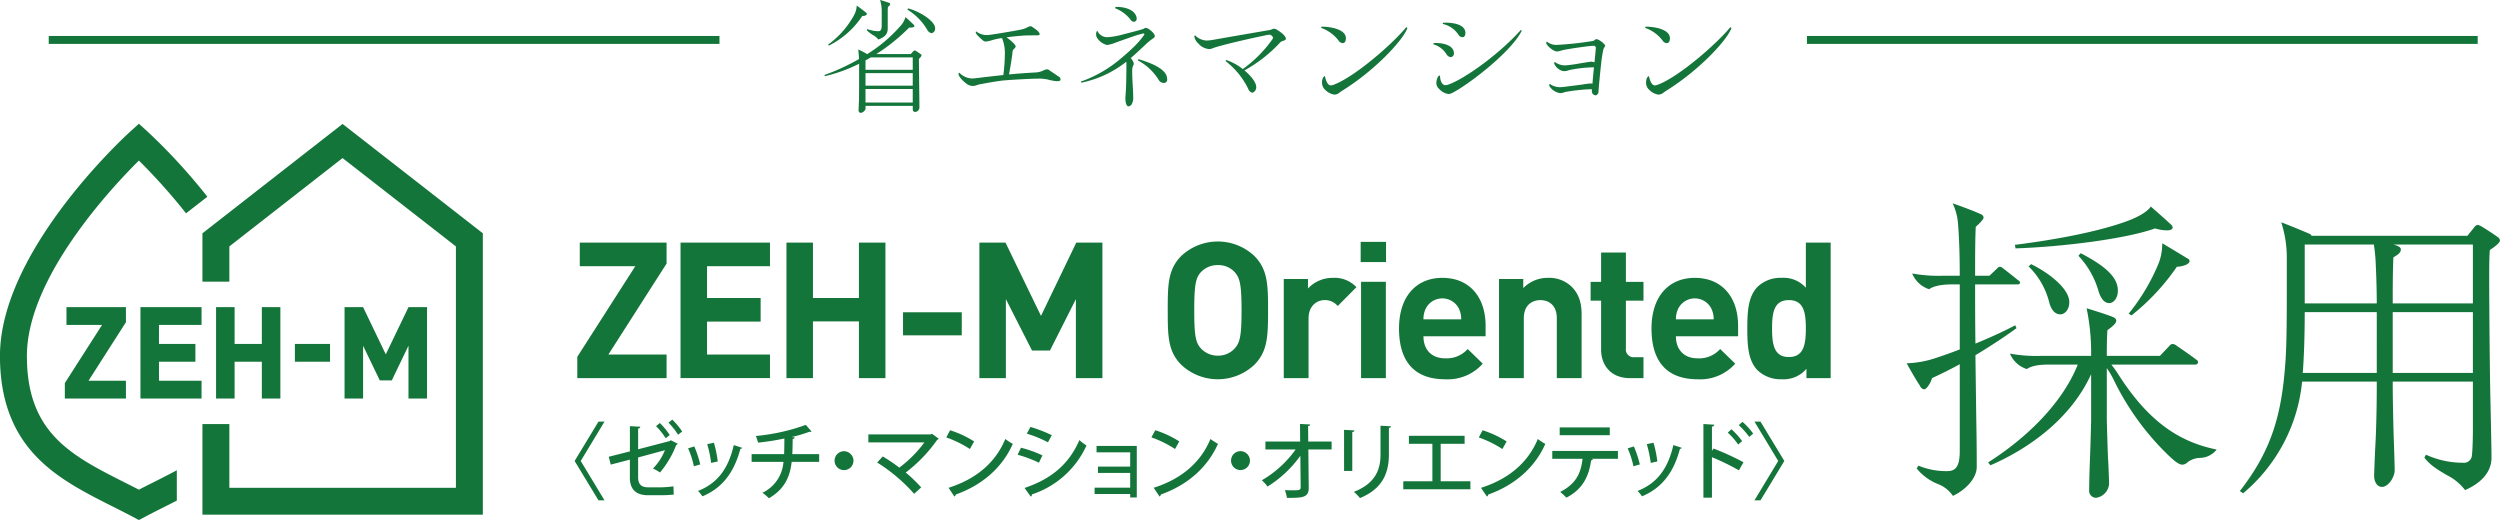
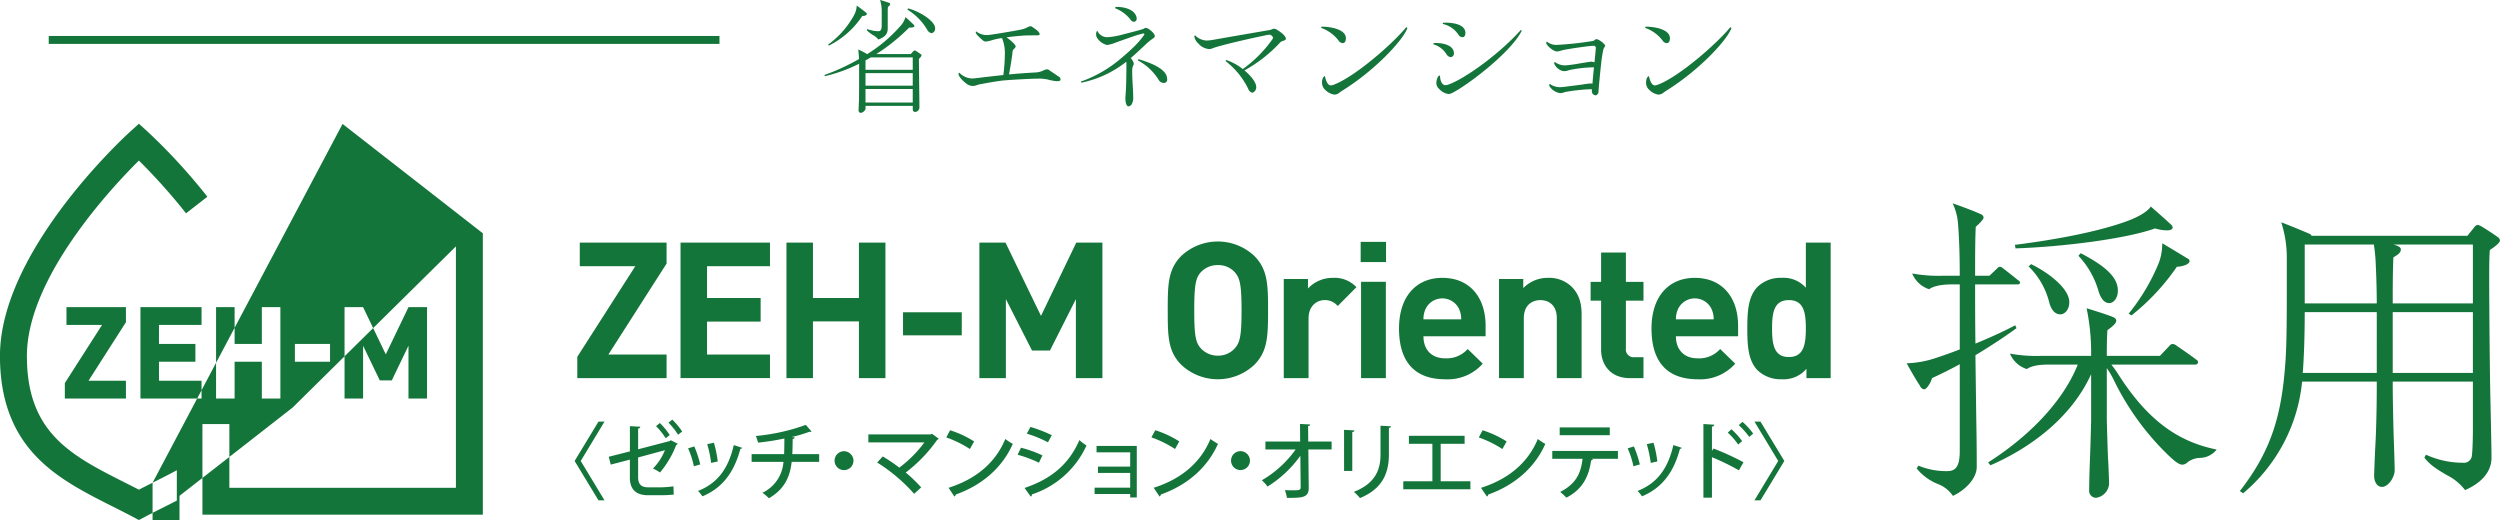
<svg xmlns="http://www.w3.org/2000/svg" id="img_zeh-logo.svg" width="629.901" height="131.031" viewBox="0 0 629.901 131.031">
  <defs>
    <style>
      .cls-1, .cls-2 {
        fill: #14753a;
      }

      .cls-1 {
        fill-rule: evenodd;
      }
    </style>
  </defs>
  <path id="シェイプ_1" data-name="シェイプ 1" class="cls-1" d="M1136.78,581.883a8.007,8.007,0,0,0-3.61-2.922,13.152,13.152,0,0,1-5.51-3.974l0.41-.729a18.26,18.26,0,0,0,7.32,1.38c2.05,0,3.11-1.135,3.11-5.027v-21.9c-2.54,1.38-5,2.6-6.98,3.487-0.41,1.462-1.47,2.841-1.97,2.841a1.341,1.341,0,0,1-1.07-.893c-0.82-1.219-1.97-3.163-3.36-5.677a25.341,25.341,0,0,0,7.72-1.46c1.97-.648,3.78-1.3,5.66-2.027V528.6h-2.13c-1.39,0-4.19.16-5.59,1.216a6.969,6.969,0,0,1-4.27-3.974,36.908,36.908,0,0,0,7.81.569h4.18c0-3.811-.08-8.436-0.41-12.734a14.382,14.382,0,0,0-1.39-5.513c3.45,1.215,5.75,2.108,7.14,2.758a0.968,0.968,0,0,1,.66.811c0,0.486-.9,1.376-1.97,2.35-0.16,3.4-.16,7.7-0.16,12.328h3.61l1.89-1.785a1.3,1.3,0,0,1,.74-0.487,1.675,1.675,0,0,1,.9.487c1.07,0.811,2.71,2.108,3.7,2.919a0.9,0.9,0,0,1,.49.65,0.551,0.551,0,0,1-.58.4h-10.75c0,4.54,0,9.73.08,14.92,3.53-1.458,6.98-3,10.02-4.621l0.33,0.729c-2.88,2.108-6.57,4.543-10.35,6.811,0.08,6.327.16,12.651,0.24,17.681,0.09,5.109.09,8.92,0.09,10.459C1142.78,577.5,1139.9,580.422,1136.78,581.883Zm36.06,0.484a1.773,1.773,0,0,1-1.73-2.027c0-1.215.08-4.866,0.17-7.056,0.08-1.621.32-9.566,0.32-10.622V551.226c-4.84,10.626-14.78,18.329-25.37,22.951l-0.58-.729c9.69-6.164,18.65-14.842,22.59-24.653h-7.23c-1.4,0-4.19.082-5.59,1.134a6.793,6.793,0,0,1-4.27-3.893,36.862,36.862,0,0,0,7.81.569h12.64a54.756,54.756,0,0,0-1.14-12c2.62,0.81,4.68,1.458,6.4,2.108,0.82,0.324,1.07.647,1.07,1.056,0,0.647-1.07,1.539-2.22,2.35-0.16,2.189-.16,4.7-0.16,6.487h13.38l2.39-2.513a1.107,1.107,0,0,1,.82-0.487,1.886,1.886,0,0,1,1.07.487c1.55,1.052,3.2,2.19,4.92,3.487a0.736,0.736,0,0,1,.41.647,0.659,0.659,0,0,1-.74.569h-21.1c0.57,0.729,1.15,1.539,1.47,2.026,7.31,11.6,14.95,17.355,25.06,19.381a5.481,5.481,0,0,1-4.28,2.112,5.27,5.27,0,0,0-3.2,1.215,1.789,1.789,0,0,1-1.15.487c-0.9,0-1.97-.892-3.61-2.434a67.159,67.159,0,0,1-13.64-18.813,22.108,22.108,0,0,0-1.8-3.082v12.73c0,0.893.24,8.841,0.32,10.22,0.09,1.134.25,5.272,0.25,6.243A3.826,3.826,0,0,1,1172.84,582.367Zm-20.45-63.739c8.37-1.055,20.2-3,28.33-6,2.63-.974,5.01-2.272,5.92-3.651,2.13,1.866,3.61,3.164,5.17,4.622a1.019,1.019,0,0,1,.33.65c0,0.487-.58.729-1.4,0.729a10.7,10.7,0,0,1-3.04-.487c-7.22,2.6-23.08,4.624-35.15,5.03Zm3.45,5.432,0.65-.568c5.09,2.516,9.61,6.409,9.61,9.569,0,2.112-1.31,3.082-2.21,3.082-0.99,0-2.14-.565-2.8-2.837A19.152,19.152,0,0,0,1155.84,524.06Zm12.56-2.676,0.58-.647c5.75,3,9.36,5.837,9.36,9.406,0,2.108-1.23,3.163-2.14,3.163-0.98,0-1.97-.65-2.71-2.918A21.643,21.643,0,0,0,1168.4,521.384Zm21.11-3.161c2.05,1.216,5.01,3,6.32,3.811a0.842,0.842,0,0,1,.58.647c0,0.974-2.14,1.461-3.2,1.461a55.792,55.792,0,0,1-11.42,12.246l-0.74-.405a50.778,50.778,0,0,0,7.64-12.9A13.721,13.721,0,0,0,1189.51,518.223Zm54.06,34.87h-18.81a42,42,0,0,1-14.87,28.14l-0.82-.569c8.05-10.3,10.6-19.381,11.5-32.761,0.33-4.622.33-11.92,0.33-19.3v-6.892a28.6,28.6,0,0,0-1.4-8.76c2.38,0.893,5.67,2.272,6.98,2.837a0.949,0.949,0,0,1,.66.569h39.26l1.64-2.026a1.471,1.471,0,0,1,.99-0.732,4.068,4.068,0,0,1,1.23.568c1.07,0.651,2.79,1.785,3.69,2.432a1.255,1.255,0,0,1,.66.892c0,0.651-1.31,1.624-2.55,2.435-0.16,1.863-.16,4.785-0.16,7.785,0,5.756.16,24.895,0.33,30.895,0.08,3.811.25,11.518,0.25,13.626,0,4.134-3.29,6.729-6.66,8.19a13.043,13.043,0,0,0-4.51-3.729c-2.39-1.379-4.36-2.6-5.75-4.461l0.41-.729a22.323,22.323,0,0,0,9.28,2.026,2.018,2.018,0,0,0,2.3-1.947c0.16-1.135.24-4.459,0.24-6.488v-12h-20.2v0.245c0,4.539.17,11.269,0.24,13.541,0.09,2.353.25,6.974,0.25,8.6s-1.56,4.138-3.2,4.138c-1.23,0-1.97-1.3-1.97-2.759,0-1.215.24-6.406,0.41-9.811,0.16-3.893.25-8.514,0.25-13.462v-0.487Zm0-2.19V535.578h-18.15c0,5.514-.17,11.269-0.5,15.325h18.65Zm-0.74-32.356h-17.41v14.841h18.15c0-2.84-.09-6.569-0.25-9.651A39.211,39.211,0,0,0,1242.83,518.547Zm4.76,14.841h20.2V518.547h-20.03c1.47,0.4,1.88.81,1.88,1.216,0,0.81-.65,1.3-1.88,2.026C1247.59,525.358,1247.59,529.737,1247.59,533.388Zm20.2,17.515V535.578h-20.2V550.9h20.2ZM861.653,485.37a0.566,0.566,0,0,1-.6-0.657c0-.248.063-1.873,0.1-2.686,0.03-1.219.03-7.22,0.03-8.344V473a39.406,39.406,0,0,1-8.576,3.125l-0.189-.281a53.709,53.709,0,0,0,8.735-4.033c-0.033-.811-0.1-1.657-0.192-2.406,0.8,0.376,1.235.595,1.808,0.906a0.952,0.952,0,0,1,.347.251h0.126a37.088,37.088,0,0,0,8.166-6.876,5.71,5.71,0,0,0,1.456-2.438c0.761,0.657,1.486,1.343,2.026,1.876a0.528,0.528,0,0,1,.222.4c0,0.314-.7.376-1.331,0.376a47.481,47.481,0,0,1-8.258,6.657h8.672l0.6-.657a0.7,0.7,0,0,1,.381-0.251,0.687,0.687,0,0,1,.38.157c0.444,0.281.758,0.5,1.139,0.781a0.428,0.428,0,0,1,.222.343,2.077,2.077,0,0,1-.666.814c0,0.967.034,3.876,0.063,6.562,0.034,2.5.063,5.158,0.063,5.782a1.15,1.15,0,0,1-1.105,1.062,0.605,0.605,0,0,1-.57-0.686v-0.843h-11.9V484.4A1.572,1.572,0,0,1,861.653,485.37Zm-1.076-27.032c0.917,0.657,1.867,1.373,2.31,1.749a0.5,0.5,0,0,1,.252.438,1.115,1.115,0,0,1-1.139.405,21.6,21.6,0,0,1-8.45,7.5l-0.189-.249a22.329,22.329,0,0,0,6.517-7.376A5.359,5.359,0,0,0,860.577,458.338Zm14.117,16.188V471.4H864.122c-0.414.248-.887,0.529-1.331,0.748v2.376h11.9Zm0,4v-3.157h-11.9v3.157h11.9Zm0,4.253V479.37h-11.9v3.409h11.9ZM866.019,466.9a4.046,4.046,0,0,0-1.3-1.1,8.507,8.507,0,0,1-1.612-1.249l0.159-.28a8.253,8.253,0,0,0,2.751.529c0.824,0,.857-0.843.857-1.624v-3.5a9.742,9.742,0,0,0-.414-2.752c0.761,0.219,1.837.566,2.31,0.752a0.361,0.361,0,0,1,.255.281,1.05,1.05,0,0,1-.569.686,5.585,5.585,0,0,0-.063.909v4.563C868.4,465.682,867.445,466.368,866.019,466.9Zm7.345-7.533,0.125-.311c3.039,0.748,6.839,3.249,6.839,4.968a1.161,1.161,0,0,1-.854,1.281,1.589,1.589,0,0,1-1.172-.938A14.843,14.843,0,0,0,873.364,459.368Zm16.537,19.22a2.475,2.475,0,0,1-1.615-.529c-1.013-.719-2.059-1.909-2.059-2.471a0.418,0.418,0,0,1,.192-0.343,4.729,4.729,0,0,0,3.134,1.468,13.787,13.787,0,0,0,1.487-.125c1.2-.157,3.7-0.438,6.487-0.748a45.352,45.352,0,0,0,.381-5.69,9.639,9.639,0,0,0-.728-3.625,17.144,17.144,0,0,0-2.374.5,8.721,8.721,0,0,1-1.615.376,1.053,1.053,0,0,1-.821-0.281A14.265,14.265,0,0,1,891.165,466a1.908,1.908,0,0,1-.6-0.909,0.3,0.3,0,0,1,.093-0.248,4.466,4.466,0,0,0,2.691.938c0.917,0,7.534-1.157,8.546-1.376a5.768,5.768,0,0,0,1.52-.5,3.1,3.1,0,0,1,.98-0.376,1.351,1.351,0,0,1,.539.281c0.7,0.438,1.741,1.219,1.741,1.719,0,0.186-.192.314-0.539,0.314s-1.424,0-2.943.029c-0.917.033-2.976,0.219-4.876,0.471,1.109,0.781,2.311,1.843,2.311,2.311a1.157,1.157,0,0,1-.444.627,1.024,1.024,0,0,0-.347.781c-0.093,1.03-.57,3.968-0.884,5.625,3.006-.281,4.684-0.376,6.835-0.5a5.1,5.1,0,0,0,1.837-.5,2.389,2.389,0,0,1,.854-0.281,0.985,0.985,0,0,1,.695.281c0.887,0.6,1.583,1.062,2.311,1.562a0.784,0.784,0,0,1,.443.752c0,0.281-.38.4-0.854,0.4a11.568,11.568,0,0,1-2.247-.4,9.584,9.584,0,0,0-2.277-.252c-2,0-6.839.281-8.706,0.438-1.552.124-4.432,0.657-5.981,0.938a6.463,6.463,0,0,0-.983.249A2.9,2.9,0,0,1,889.9,478.588Zm39.135,5.158c-0.444,0-.762-0.876-0.762-1.968a7.452,7.452,0,0,1,.034-0.752c0.188-2.062.221-6.186,0.221-7.657a7.469,7.469,0,0,0-.033-0.873,27.02,27.02,0,0,1-11.33,5.282l-0.126-.281a31.658,31.658,0,0,0,9.715-5.5c3.8-3.157,5.127-4.719,6.078-6.033a0.912,0.912,0,0,0,.221-0.376,0.237,0.237,0,0,0-.221-0.219c-0.03,0-.189.033-0.315,0.062-0.6.157-1.427,0.376-2.85,0.876-0.632.219-2.691,0.938-4.051,1.438a8.863,8.863,0,0,1-1.93.533,4.037,4.037,0,0,1-2.629-1.938,1.77,1.77,0,0,1-.158-0.719,1.369,1.369,0,0,1,.284-0.971,2.72,2.72,0,0,0,2.628,1.657,19.088,19.088,0,0,0,4.052-.748c1.8-.438,3.955-1.033,4.5-1.19a2.489,2.489,0,0,0,.569-0.219,1.178,1.178,0,0,1,.474-0.186c0.665,0,2.28,1.343,2.28,2.095a0.829,0.829,0,0,1-.506.591,19.459,19.459,0,0,0-2.152,1.814c-1.012.968-2.31,2.157-3.419,3.125a2.613,2.613,0,0,1,.791,1.438,0.645,0.645,0,0,1-.159.376,3.464,3.464,0,0,0-.251,1.529c0,0.719.029,1.719,0.063,2.314,0.062,1.095.188,3.281,0.188,4.063a3.376,3.376,0,0,1-.314,1.752A1.065,1.065,0,0,1,929.036,483.746Zm1.39-21.316a1.16,1.16,0,0,1-.917-0.624,9.164,9.164,0,0,0-3.8-2.782l0.029-.313a2.3,2.3,0,0,1,.381-0.03c1.8,0,3.8.533,4.621,1.814a2.157,2.157,0,0,1,.381,1.124A0.753,0.753,0,0,1,930.426,462.43Zm7.567,15.41a1.583,1.583,0,0,1-1.394-.876,13.824,13.824,0,0,0-5.19-4.814l0.159-.311c2.118,0.657,7.216,2.22,7.216,4.968A0.82,0.82,0,0,1,937.993,477.84Zm22.3,2.468a1.415,1.415,0,0,1-1.046-.938,19.758,19.758,0,0,0-5.76-7.063l0.189-.248a13.677,13.677,0,0,1,4.177,2.281,31.88,31.88,0,0,0,7.282-7.253,2.749,2.749,0,0,0,.348-0.591,1.09,1.09,0,0,0-.824-0.814,6.423,6.423,0,0,0-1.076.157c-3.353.686-9.43,2.062-12.376,2.938a10.283,10.283,0,0,0-.98.343,3.146,3.146,0,0,1-.791.187,3.968,3.968,0,0,1-2.754-1.376,3.175,3.175,0,0,1-1.046-1.811,0.329,0.329,0,0,1,.192-0.281,4.272,4.272,0,0,0,2.909,1.311,10.753,10.753,0,0,0,1.52-.154c2.975-.533,10.764-1.876,14.435-2.5a2.582,2.582,0,0,0,.6-0.219,0.956,0.956,0,0,1,.377-0.095,1.492,1.492,0,0,1,.888.314c0.887,0.529,2.151,1.5,2.151,2.215,0,0.252-.222.376-0.821,0.566a1.709,1.709,0,0,0-.857.624,35.853,35.853,0,0,1-8.765,6.782c1.741,1.438,2.976,3.062,2.976,4.187A1.451,1.451,0,0,1,960.293,480.308Zm22.743-12.5a1.312,1.312,0,0,1-1.013-.591,9.409,9.409,0,0,0-4.432-3.252l0.063-.314c2.469,0,6.173.719,6.173,2.909C983.827,467.43,983.477,467.806,983.036,467.806Zm-2.122,12.972a4.2,4.2,0,0,1-2.31-1.219,2.417,2.417,0,0,1-.791-1.752c0-.719.188-1.562,0.728-1.686,0.222,1,.632,2.343,1.549,2.343a4.182,4.182,0,0,0,.92-0.281c5.253-2.062,14.654-10.252,18.04-14.407l0.285,0.22c-1.172,3.219-8.292,10.687-16.11,15.593-0.348.219-.728,0.47-1.139,0.781A2.037,2.037,0,0,1,980.914,480.778Zm29.386-9.439a1.391,1.391,0,0,1-1.11-.719,5.8,5.8,0,0,0-3.35-2.533l0.09-.281a4.369,4.369,0,0,1,.6-0.029c2.19,0,4.53.719,4.53,2.624A0.933,0.933,0,0,1,1010.3,471.339ZM1007.55,476c0,1.281.53,2.4,1.32,2.4a2.473,2.473,0,0,0,.86-0.186c4.15-1.471,12.85-7.753,18.17-13.72l0.25,0.153c-2.47,5.22-13.51,13.721-17.56,15.721a1.976,1.976,0,0,1-.92.251,3.752,3.752,0,0,1-2.25-1.189,2,2,0,0,1-.79-1.654,3.292,3.292,0,0,1,.47-1.6A0.474,0.474,0,0,1,1007.55,476Zm0.76-13.315a4.84,4.84,0,0,1,.66-0.033c2.44,0,4.97.657,4.97,2.565,0,0.811-.35,1.092-0.73,1.092a1.237,1.237,0,0,1-.92-0.467,6.38,6.38,0,0,0-4.08-2.876Zm38.5,18.283a1.034,1.034,0,0,1-1.01-.968,4.987,4.987,0,0,1,.03-0.565h-0.73a45.707,45.707,0,0,0-6.04.689,3.431,3.431,0,0,1-1.17.281,3.293,3.293,0,0,1-1.4-.47,3.4,3.4,0,0,1-1.42-1.406,0.944,0.944,0,0,1,.13-0.467,4.208,4.208,0,0,0,2.59.843c0.22,0,.54-0.032.83-0.062,1.13-.127,3.32-0.408,4.9-0.624a19.889,19.889,0,0,1,2.03-.252,4.034,4.034,0,0,1,.41.062c0.09-1.186.22-2.719,0.38-4.124h-0.19a32.337,32.337,0,0,0-6.02.686,4.149,4.149,0,0,1-1.26.281,2.429,2.429,0,0,1-1.33-.467,3.033,3.033,0,0,1-1.23-1.471,0.53,0.53,0,0,1,.15-0.4,4.209,4.209,0,0,0,2.66.876,35.246,35.246,0,0,0,3.51-.471c1.46-.248,2.85-0.467,3.11-0.467a2.519,2.519,0,0,1,.72.186c0.16-1.311.35-3.625,0.35-3.749a0.58,0.58,0,0,0-.56-0.438c-0.95,0-6.18.752-7.6,1.062-0.26.063-.7,0.187-1.02,0.282a3.276,3.276,0,0,1-.72.094,3.206,3.206,0,0,1-1.37-.686,4.072,4.072,0,0,1-1.26-1.409,0.823,0.823,0,0,1,.19-0.4,3.687,3.687,0,0,0,2.31.843,82.317,82.317,0,0,0,9.08-.967,1.3,1.3,0,0,0,.73-0.314,0.65,0.65,0,0,1,.45-0.186,4.406,4.406,0,0,1,2.11,1.562,0.7,0.7,0,0,1-.12.405,2.59,2.59,0,0,0-.32.595,32.639,32.639,0,0,0-.57,3.687c-0.22,1.938-.6,5.814-0.66,6.939A1,1,0,0,1,1046.81,480.965Zm17.87-13.159a1.306,1.306,0,0,1-1.01-.591,9.4,9.4,0,0,0-4.43-3.252l0.06-.314c2.47,0,6.17.719,6.17,2.909C1065.47,467.43,1065.12,467.806,1064.68,467.806Zm-2.12,12.972a4.21,4.21,0,0,1-2.31-1.219,2.416,2.416,0,0,1-.79-1.752c0-.719.19-1.562,0.73-1.686,0.22,1,.63,2.343,1.55,2.343a4.213,4.213,0,0,0,.92-0.281c5.25-2.062,14.65-10.252,18.04-14.407l0.28,0.22c-1.17,3.219-8.29,10.687-16.11,15.593-0.35.219-.73,0.47-1.14,0.781A2.041,2.041,0,0,1,1062.56,480.778ZM826.447,468.612H658m612.159,0H1101.71" transform="translate(-644.719 -456.938)" />
  <rect id="長方形_851" data-name="長方形 851" class="cls-2" x="12.281" y="9.062" width="169" height="2" />
-   <rect id="長方形_851_のコピー" data-name="長方形 851 のコピー" class="cls-2" x="455.281" y="9.062" width="169" height="2" />
-   <path id="シェイプ_2" data-name="シェイプ 2" class="cls-1" d="M791.042,573.084l5.991,9.925h-1.518l-6.015-9.925,6.015-9.921h1.518Zm24.436-4.345a0.56,0.56,0,0,1-.372.3,24.168,24.168,0,0,1-4.1,6.953,10.209,10.209,0,0,0-1.763-1,14.323,14.323,0,0,0,3.016-4.623L805.5,572.2v5c0,1.889.965,2.524,2.523,2.524h3.3a25.161,25.161,0,0,0,3.079-.254c0.02,0.635.04,1.484,0.084,2.079a30.928,30.928,0,0,1-3.1.167h-3.388c-2.915,0-4.577-1.377-4.577-4.433v-4.536L798.607,574l-0.512-1.972,5.334-1.358v-6.361l2.627,0.148a0.533,0.533,0,0,1-.553.448v5.237l7.961-2.079,0.248-.214Zm-4.5-5.218a16.96,16.96,0,0,1,2.483,3.032l-1.005.809a18.314,18.314,0,0,0-2.443-3.056Zm3.12-.869a18.415,18.415,0,0,1,2.506,3.012l-1.029.805a19.2,19.2,0,0,0-2.422-3.032Zm5.552,6.765a27.06,27.06,0,0,1,1.5,4.536l-1.6.468a22.238,22.238,0,0,0-1.454-4.515Zm12.089,0.362a0.491,0.491,0,0,1-.473.233c-1.641,6.211-4.741,9.965-9.562,11.98a9.54,9.54,0,0,0-1.109-1.357c4.617-1.825,7.572-5.258,9.009-11.558Zm-7.144-1.294a27.988,27.988,0,0,1,.965,4.726l-1.662.361a30.008,30.008,0,0,0-.985-4.726Zm26.51,4.833h-6.915c-0.453,3.881-1.846,6.893-5.727,9.162a12.724,12.724,0,0,0-1.641-1.38,9.323,9.323,0,0,0,5.294-7.782H834.1v-1.949h8.189c0.04-1.253.061-2.46,0.061-3.944a61.775,61.775,0,0,1-6.628,1.036,12.366,12.366,0,0,0-.556-1.674,50,50,0,0,0,12.581-2.8l1.458,1.675a0.461,0.461,0,0,1-.308.083,0.88,0.88,0,0,1-.228-0.02,37.2,37.2,0,0,1-4.513,1.337l0.8,0.064a0.524,0.524,0,0,1-.512.424c-0.024,1.4-.024,2.627-0.1,3.817h6.771v1.949Zm8.655-.234a2.382,2.382,0,1,1-2.379-2.46A2.421,2.421,0,0,1,859.763,573.084Zm21.458-5.619a0.543,0.543,0,0,1-.369.3,36.965,36.965,0,0,1-7.921,8.226,38.738,38.738,0,0,1,3.9,3.754l-1.786,1.611a42.443,42.443,0,0,0-9.318-7.885l1.417-1.528a40.182,40.182,0,0,1,4.165,2.821,30.152,30.152,0,0,0,6.323-6.364h-14.12v-2.013h15.7l0.308-.17Zm2.888-2.119a24.953,24.953,0,0,1,6.054,2.821l-1.065,1.909a27.566,27.566,0,0,0-5.954-2.928Zm-0.389,14.5c7.08-2.246,11.881-6.445,14.3-12.3a13.71,13.71,0,0,0,1.89,1.23c-2.547,5.786-7.512,10.326-14.388,12.766a0.682,0.682,0,0,1-.328.508Zm18.254-10.1a29.942,29.942,0,0,1,5.4,1.932l-0.881,1.845a32.574,32.574,0,0,0-5.378-2.015Zm0.9,10.138c6.463-2.186,11.06-5.726,13.811-12.047a17.368,17.368,0,0,0,1.786,1.357,22.966,22.966,0,0,1-13.771,12.321,0.5,0.5,0,0,1-.265.552Zm1.477-15.373a34.533,34.533,0,0,1,5.378,2.076l-0.965,1.8a28.78,28.78,0,0,0-5.314-2.183Zm26.795,4.77v13h-1.662V581.4h-8.966v-1.591h8.966V576.1h-8.125v-1.591h8.125v-3.6h-8.477V569.29h10.139Zm4.651-3.944a24.979,24.979,0,0,1,6.055,2.821l-1.066,1.909a27.566,27.566,0,0,0-5.954-2.928Zm-0.389,14.5c7.08-2.246,11.882-6.445,14.3-12.3a13.832,13.832,0,0,0,1.89,1.23c-2.547,5.786-7.512,10.326-14.387,12.766a0.686,0.686,0,0,1-.329.508Zm24.252-6.766a2.382,2.382,0,1,1-2.379-2.46A2.421,2.421,0,0,1,959.665,573.084Zm20.58-2.881h-5.87l0.1,9.563c0.044,2.627-1.6,2.627-5.5,2.627a8.136,8.136,0,0,0-.512-1.928c0.533,0,1.129.02,1.662,0.02,1.866,0,2.319,0,2.319-.742l-0.081-7.953a29.021,29.021,0,0,1-8.273,7.762,8.528,8.528,0,0,0-1.437-1.591,26.982,26.982,0,0,0,8.517-7.758h-7.612v-2h8.761l-0.04-4.432,2.587,0.13a0.523,0.523,0,0,1-.553.4l0.04,3.9h5.891v2Zm3.133,5.385V565.239l2.626,0.15a0.543,0.543,0,0,1-.556.4v9.8h-2.07ZM995.2,564.35a0.5,0.5,0,0,1-.533.4v6.682c0,4.472-1.458,8.607-7.288,11a11.806,11.806,0,0,0-1.538-1.568c5.542-2.166,6.711-5.726,6.711-9.436V564.2Zm4.51,2.4h14.031v2.012h-6.03V578.2h7.49v2.016H998.291V578.2h7.329v-9.436h-5.911v-2.012Zm18.561-1.4a24.947,24.947,0,0,1,6.06,2.821l-1.07,1.909a27.669,27.669,0,0,0-5.95-2.928Zm-0.39,14.5c7.08-2.246,11.88-6.445,14.31-12.3a13.191,13.191,0,0,0,1.89,1.23c-2.55,5.786-7.52,10.326-14.39,12.766a0.7,0.7,0,0,1-.33.508Zm34.49-7.317h-6.69l0.39,0.107a0.438,0.438,0,0,1-.45.277c-0.53,3.71-1.89,7.187-6.24,9.413a15.3,15.3,0,0,0-1.56-1.441c4.13-2.122,5.21-4.813,5.64-8.356h-7.63v-1.972h16.54v1.972Zm-2.05-5.937H1037.7v-1.972h12.62V566.6Zm6.07,2.821a28.112,28.112,0,0,1,1.5,4.536l-1.61.468a22.1,22.1,0,0,0-1.45-4.515Zm12.09,0.362a0.5,0.5,0,0,1-.48.233c-1.64,6.211-4.74,9.965-9.56,11.98a9.549,9.549,0,0,0-1.11-1.357c4.62-1.825,7.57-5.258,9.01-11.558Zm-7.15-1.294a27.812,27.812,0,0,1,.97,4.726l-1.66.361a31.083,31.083,0,0,0-.99-4.726Zm21.53,6.956a59.661,59.661,0,0,0-6.8-3.309v10.2h-2.15V563.775l2.75,0.171a0.619,0.619,0,0,1-.6.487v6.107l0.41-.591a67.115,67.115,0,0,1,7.54,3.456Zm-1.89-10.349a17.749,17.749,0,0,1,2.69,2.988l-0.99.87a17.577,17.577,0,0,0-2.62-3.009Zm2.79-1.865a17.4,17.4,0,0,1,2.69,2.968l-0.99.826a19.9,19.9,0,0,0-2.65-2.969Zm9,9.857-5.99-9.921h1.52l6.01,9.921-6.01,9.925h-1.52Zm-409.6,5.485c2.095-1.053,4.144-2.085,6.11-3.15v7.649q-1.527.783-3.053,1.547c-1.624.816-3.3,1.661-4.916,2.514l-1.589.838-1.588-.84c-1.663-.88-3.381-1.745-5.042-2.582-6.848-3.45-13.93-7.018-19.269-12.623-6.127-6.432-9.105-14.708-9.105-25.3,0-26.385,31.384-55.218,32.72-56.432l2.285-2.078L682,490.187a146.254,146.254,0,0,1,14.968,16.321l-5.373,4.174a149.829,149.829,0,0,0-11.878-13.291c-7.087,7.035-28.221,29.659-28.221,49.228,0,8.9,2.3,15.455,7.238,20.639,4.529,4.754,10.785,7.9,17.409,11.244,1.173,0.59,2.372,1.2,3.573,1.813,1.156-.594,2.314-1.177,3.445-1.746m47.869-90.4-35.308,27.555v12.175h6.787v-8.875l28.522-22.26L759.59,519.02v60.817H702.51V563.784h-6.787v22.825h70.653V515.718l-35.345-27.554M676.448,534.33h-14.98v4.479h8.961l-9.376,14.649v3.891h15.395V552.87h-9.475l0.046,0,9.429-14.745v-3.79m34.243,0V543.6h-6.86V534.33h-4.672v23.019h4.672v-9.27h6.86v9.27h4.671V534.33h-4.671m-15.19,4.479V534.33H680.106v23.019H695.5V552.87H684.778v-4.791h9.175V543.6h-9.175v-4.79H695.5m23.519,4.79v4.48h8.856V543.6H719.02Zm28.621-9.269-5.717,11.889-5.719-11.889h-4.671v23.019h4.671V544.044l4.208,8.747h3.022l4.206-8.747v13.305h4.672V534.33h-4.672M960.714,548.9a13.45,13.45,0,0,1-18.311,0c-3.411-3.4-3.461-7.24-3.461-13.758s0.05-10.359,3.461-13.762a13.453,13.453,0,0,1,18.311,0c3.411,3.4,3.508,7.24,3.508,13.762S964.125,545.5,960.714,548.9Zm-4.855-23.348a5.556,5.556,0,0,0-4.275-1.822,5.742,5.742,0,0,0-4.326,1.822c-1.25,1.437-1.635,3.068-1.635,9.59s0.385,8.1,1.635,9.54a5.774,5.774,0,0,0,4.326,1.868,5.587,5.587,0,0,0,4.275-1.868c1.25-1.437,1.682-3.022,1.682-9.54S957.109,526.989,955.859,525.552Zm25.917,8.487a4.159,4.159,0,0,0-3.314-1.487c-1.923,0-4.037,1.437-4.037,4.6v15.055h-6.249V527.23h6.1v2.4a8.483,8.483,0,0,1,6.3-2.685,7.555,7.555,0,0,1,5.911,2.35Zm5.776-11.078V517.88h6.393v5.081h-6.393Zm0.1,29.248v-24.26H993.9v24.26H987.65Zm15.72-10.549c0,3.262,1.92,5.562,5.48,5.562a7.085,7.085,0,0,0,5.67-2.35l3.79,3.694a11.768,11.768,0,0,1-9.51,3.931c-5.91,0-11.584-2.684-11.584-12.8,0-8.15,4.424-12.753,10.914-12.753,6.96,0,10.9,4.988,10.9,12.081v2.637h-15.66Zm8.94-6.949a4.675,4.675,0,0,0-8.37,0,6.024,6.024,0,0,0-.57,2.684h9.51A6.024,6.024,0,0,0,1012.31,534.711Zm24.66,17.5v-15.1c0-3.406-2.16-4.555-4.13-4.555s-4.18,1.149-4.18,4.555v15.1h-6.25V527.23h6.11v2.3a8.569,8.569,0,0,1,6.24-2.588,8.174,8.174,0,0,1,5.92,2.206c2.01,2.013,2.54,4.363,2.54,7.1v15.964h-6.25Zm18.42,0c-5.09,0-7.26-3.6-7.26-7.143V532.7h-2.64v-4.746h2.64v-7.384h6.25v7.384h4.43V532.7h-4.43v11.987a1.964,1.964,0,0,0,2.17,2.253h2.26v5.274h-3.42Zm11.59-10.549c0,3.262,1.93,5.562,5.48,5.562a7.071,7.071,0,0,0,5.67-2.35l3.8,3.694a11.8,11.8,0,0,1-9.52,3.931c-5.91,0-11.58-2.684-11.58-12.8,0-8.15,4.42-12.753,10.91-12.753,6.97,0,10.91,4.988,10.91,12.081v2.637h-15.67Zm8.94-6.949a4.667,4.667,0,0,0-8.36,0,6.167,6.167,0,0,0-.58,2.684h9.52A6.167,6.167,0,0,0,1075.92,534.711Zm23.95,17.5V549.86a7.531,7.531,0,0,1-6.2,2.637,8.472,8.472,0,0,1-6.11-2.253c-2.4-2.447-2.59-6.328-2.59-10.549,0-4.172.19-8.053,2.59-10.5a8.349,8.349,0,0,1,6.06-2.253,7.494,7.494,0,0,1,6.1,2.494V518.071h6.25v34.138h-6.1Zm-4.43-19.657c-3.74,0-4.23,3.115-4.23,7.143s0.49,7.193,4.23,7.193,4.28-3.165,4.28-7.193S1099.19,532.552,1095.44,532.552ZM790.174,552.209v-5.371l14.609-22.82H790.8v-5.947h21.87v5.275l-14.659,22.917h14.659v5.946H790.174Zm26.011,0V518.071h22.539v5.947H822.863v8h13.506v5.947H822.863v8.293h15.861v5.946H816.185Zm44.949,0V537.923H849.55v14.286h-6.677V518.071h6.677v13.952h11.584V518.071h6.68v34.138h-6.68Zm11.113-10.786v-5.8h14.8v5.8h-14.8ZM915.8,552.209v-19.9l-6.534,12.946h-4.52l-6.584-12.946v19.9h-6.678V518.071h6.584l8.94,18.462,8.889-18.462h6.584v34.138H915.8Z" transform="translate(-644.719 -456.938)" />
+   <path id="シェイプ_2" data-name="シェイプ 2" class="cls-1" d="M791.042,573.084l5.991,9.925h-1.518l-6.015-9.925,6.015-9.921h1.518Zm24.436-4.345a0.56,0.56,0,0,1-.372.3,24.168,24.168,0,0,1-4.1,6.953,10.209,10.209,0,0,0-1.763-1,14.323,14.323,0,0,0,3.016-4.623L805.5,572.2v5c0,1.889.965,2.524,2.523,2.524h3.3a25.161,25.161,0,0,0,3.079-.254c0.02,0.635.04,1.484,0.084,2.079a30.928,30.928,0,0,1-3.1.167h-3.388c-2.915,0-4.577-1.377-4.577-4.433v-4.536L798.607,574l-0.512-1.972,5.334-1.358v-6.361l2.627,0.148a0.533,0.533,0,0,1-.553.448v5.237l7.961-2.079,0.248-.214Zm-4.5-5.218a16.96,16.96,0,0,1,2.483,3.032l-1.005.809a18.314,18.314,0,0,0-2.443-3.056Zm3.12-.869a18.415,18.415,0,0,1,2.506,3.012l-1.029.805a19.2,19.2,0,0,0-2.422-3.032Zm5.552,6.765a27.06,27.06,0,0,1,1.5,4.536l-1.6.468a22.238,22.238,0,0,0-1.454-4.515Zm12.089,0.362a0.491,0.491,0,0,1-.473.233c-1.641,6.211-4.741,9.965-9.562,11.98a9.54,9.54,0,0,0-1.109-1.357c4.617-1.825,7.572-5.258,9.009-11.558Zm-7.144-1.294a27.988,27.988,0,0,1,.965,4.726l-1.662.361a30.008,30.008,0,0,0-.985-4.726Zm26.51,4.833h-6.915c-0.453,3.881-1.846,6.893-5.727,9.162a12.724,12.724,0,0,0-1.641-1.38,9.323,9.323,0,0,0,5.294-7.782H834.1v-1.949h8.189c0.04-1.253.061-2.46,0.061-3.944a61.775,61.775,0,0,1-6.628,1.036,12.366,12.366,0,0,0-.556-1.674,50,50,0,0,0,12.581-2.8l1.458,1.675a0.461,0.461,0,0,1-.308.083,0.88,0.88,0,0,1-.228-0.02,37.2,37.2,0,0,1-4.513,1.337l0.8,0.064a0.524,0.524,0,0,1-.512.424c-0.024,1.4-.024,2.627-0.1,3.817h6.771v1.949Zm8.655-.234a2.382,2.382,0,1,1-2.379-2.46A2.421,2.421,0,0,1,859.763,573.084Zm21.458-5.619a0.543,0.543,0,0,1-.369.3,36.965,36.965,0,0,1-7.921,8.226,38.738,38.738,0,0,1,3.9,3.754l-1.786,1.611a42.443,42.443,0,0,0-9.318-7.885l1.417-1.528a40.182,40.182,0,0,1,4.165,2.821,30.152,30.152,0,0,0,6.323-6.364h-14.12v-2.013h15.7l0.308-.17Zm2.888-2.119a24.953,24.953,0,0,1,6.054,2.821l-1.065,1.909a27.566,27.566,0,0,0-5.954-2.928Zm-0.389,14.5c7.08-2.246,11.881-6.445,14.3-12.3a13.71,13.71,0,0,0,1.89,1.23c-2.547,5.786-7.512,10.326-14.388,12.766a0.682,0.682,0,0,1-.328.508Zm18.254-10.1a29.942,29.942,0,0,1,5.4,1.932l-0.881,1.845a32.574,32.574,0,0,0-5.378-2.015Zm0.9,10.138c6.463-2.186,11.06-5.726,13.811-12.047a17.368,17.368,0,0,0,1.786,1.357,22.966,22.966,0,0,1-13.771,12.321,0.5,0.5,0,0,1-.265.552Zm1.477-15.373a34.533,34.533,0,0,1,5.378,2.076l-0.965,1.8a28.78,28.78,0,0,0-5.314-2.183Zm26.795,4.77v13h-1.662V581.4h-8.966v-1.591h8.966V576.1h-8.125v-1.591h8.125v-3.6h-8.477V569.29h10.139Zm4.651-3.944a24.979,24.979,0,0,1,6.055,2.821l-1.066,1.909a27.566,27.566,0,0,0-5.954-2.928Zm-0.389,14.5c7.08-2.246,11.882-6.445,14.3-12.3a13.832,13.832,0,0,0,1.89,1.23c-2.547,5.786-7.512,10.326-14.387,12.766a0.686,0.686,0,0,1-.329.508Zm24.252-6.766a2.382,2.382,0,1,1-2.379-2.46A2.421,2.421,0,0,1,959.665,573.084Zm20.58-2.881h-5.87l0.1,9.563c0.044,2.627-1.6,2.627-5.5,2.627a8.136,8.136,0,0,0-.512-1.928c0.533,0,1.129.02,1.662,0.02,1.866,0,2.319,0,2.319-.742l-0.081-7.953a29.021,29.021,0,0,1-8.273,7.762,8.528,8.528,0,0,0-1.437-1.591,26.982,26.982,0,0,0,8.517-7.758h-7.612v-2h8.761l-0.04-4.432,2.587,0.13a0.523,0.523,0,0,1-.553.4l0.04,3.9h5.891v2Zm3.133,5.385V565.239l2.626,0.15a0.543,0.543,0,0,1-.556.4v9.8h-2.07ZM995.2,564.35a0.5,0.5,0,0,1-.533.4v6.682c0,4.472-1.458,8.607-7.288,11a11.806,11.806,0,0,0-1.538-1.568c5.542-2.166,6.711-5.726,6.711-9.436V564.2Zm4.51,2.4h14.031v2.012h-6.03V578.2h7.49v2.016H998.291V578.2h7.329v-9.436h-5.911v-2.012Zm18.561-1.4a24.947,24.947,0,0,1,6.06,2.821l-1.07,1.909a27.669,27.669,0,0,0-5.95-2.928Zm-0.39,14.5c7.08-2.246,11.88-6.445,14.31-12.3a13.191,13.191,0,0,0,1.89,1.23c-2.55,5.786-7.52,10.326-14.39,12.766a0.7,0.7,0,0,1-.33.508Zm34.49-7.317h-6.69l0.39,0.107a0.438,0.438,0,0,1-.45.277c-0.53,3.71-1.89,7.187-6.24,9.413a15.3,15.3,0,0,0-1.56-1.441c4.13-2.122,5.21-4.813,5.64-8.356h-7.63v-1.972h16.54v1.972Zm-2.05-5.937H1037.7v-1.972h12.62V566.6Zm6.07,2.821a28.112,28.112,0,0,1,1.5,4.536l-1.61.468a22.1,22.1,0,0,0-1.45-4.515Zm12.09,0.362a0.5,0.5,0,0,1-.48.233c-1.64,6.211-4.74,9.965-9.56,11.98a9.549,9.549,0,0,0-1.11-1.357c4.62-1.825,7.57-5.258,9.01-11.558Zm-7.15-1.294a27.812,27.812,0,0,1,.97,4.726l-1.66.361a31.083,31.083,0,0,0-.99-4.726Zm21.53,6.956a59.661,59.661,0,0,0-6.8-3.309v10.2h-2.15V563.775l2.75,0.171a0.619,0.619,0,0,1-.6.487v6.107l0.41-.591a67.115,67.115,0,0,1,7.54,3.456Zm-1.89-10.349a17.749,17.749,0,0,1,2.69,2.988l-0.99.87a17.577,17.577,0,0,0-2.62-3.009Zm2.79-1.865a17.4,17.4,0,0,1,2.69,2.968l-0.99.826a19.9,19.9,0,0,0-2.65-2.969Zm9,9.857-5.99-9.921h1.52l6.01,9.921-6.01,9.925h-1.52Zm-409.6,5.485c2.095-1.053,4.144-2.085,6.11-3.15v7.649q-1.527.783-3.053,1.547c-1.624.816-3.3,1.661-4.916,2.514l-1.589.838-1.588-.84c-1.663-.88-3.381-1.745-5.042-2.582-6.848-3.45-13.93-7.018-19.269-12.623-6.127-6.432-9.105-14.708-9.105-25.3,0-26.385,31.384-55.218,32.72-56.432l2.285-2.078L682,490.187a146.254,146.254,0,0,1,14.968,16.321l-5.373,4.174a149.829,149.829,0,0,0-11.878-13.291c-7.087,7.035-28.221,29.659-28.221,49.228,0,8.9,2.3,15.455,7.238,20.639,4.529,4.754,10.785,7.9,17.409,11.244,1.173,0.59,2.372,1.2,3.573,1.813,1.156-.594,2.314-1.177,3.445-1.746v12.175h6.787v-8.875l28.522-22.26L759.59,519.02v60.817H702.51V563.784h-6.787v22.825h70.653V515.718l-35.345-27.554M676.448,534.33h-14.98v4.479h8.961l-9.376,14.649v3.891h15.395V552.87h-9.475l0.046,0,9.429-14.745v-3.79m34.243,0V543.6h-6.86V534.33h-4.672v23.019h4.672v-9.27h6.86v9.27h4.671V534.33h-4.671m-15.19,4.479V534.33H680.106v23.019H695.5V552.87H684.778v-4.791h9.175V543.6h-9.175v-4.79H695.5m23.519,4.79v4.48h8.856V543.6H719.02Zm28.621-9.269-5.717,11.889-5.719-11.889h-4.671v23.019h4.671V544.044l4.208,8.747h3.022l4.206-8.747v13.305h4.672V534.33h-4.672M960.714,548.9a13.45,13.45,0,0,1-18.311,0c-3.411-3.4-3.461-7.24-3.461-13.758s0.05-10.359,3.461-13.762a13.453,13.453,0,0,1,18.311,0c3.411,3.4,3.508,7.24,3.508,13.762S964.125,545.5,960.714,548.9Zm-4.855-23.348a5.556,5.556,0,0,0-4.275-1.822,5.742,5.742,0,0,0-4.326,1.822c-1.25,1.437-1.635,3.068-1.635,9.59s0.385,8.1,1.635,9.54a5.774,5.774,0,0,0,4.326,1.868,5.587,5.587,0,0,0,4.275-1.868c1.25-1.437,1.682-3.022,1.682-9.54S957.109,526.989,955.859,525.552Zm25.917,8.487a4.159,4.159,0,0,0-3.314-1.487c-1.923,0-4.037,1.437-4.037,4.6v15.055h-6.249V527.23h6.1v2.4a8.483,8.483,0,0,1,6.3-2.685,7.555,7.555,0,0,1,5.911,2.35Zm5.776-11.078V517.88h6.393v5.081h-6.393Zm0.1,29.248v-24.26H993.9v24.26H987.65Zm15.72-10.549c0,3.262,1.92,5.562,5.48,5.562a7.085,7.085,0,0,0,5.67-2.35l3.79,3.694a11.768,11.768,0,0,1-9.51,3.931c-5.91,0-11.584-2.684-11.584-12.8,0-8.15,4.424-12.753,10.914-12.753,6.96,0,10.9,4.988,10.9,12.081v2.637h-15.66Zm8.94-6.949a4.675,4.675,0,0,0-8.37,0,6.024,6.024,0,0,0-.57,2.684h9.51A6.024,6.024,0,0,0,1012.31,534.711Zm24.66,17.5v-15.1c0-3.406-2.16-4.555-4.13-4.555s-4.18,1.149-4.18,4.555v15.1h-6.25V527.23h6.11v2.3a8.569,8.569,0,0,1,6.24-2.588,8.174,8.174,0,0,1,5.92,2.206c2.01,2.013,2.54,4.363,2.54,7.1v15.964h-6.25Zm18.42,0c-5.09,0-7.26-3.6-7.26-7.143V532.7h-2.64v-4.746h2.64v-7.384h6.25v7.384h4.43V532.7h-4.43v11.987a1.964,1.964,0,0,0,2.17,2.253h2.26v5.274h-3.42Zm11.59-10.549c0,3.262,1.93,5.562,5.48,5.562a7.071,7.071,0,0,0,5.67-2.35l3.8,3.694a11.8,11.8,0,0,1-9.52,3.931c-5.91,0-11.58-2.684-11.58-12.8,0-8.15,4.42-12.753,10.91-12.753,6.97,0,10.91,4.988,10.91,12.081v2.637h-15.67Zm8.94-6.949a4.667,4.667,0,0,0-8.36,0,6.167,6.167,0,0,0-.58,2.684h9.52A6.167,6.167,0,0,0,1075.92,534.711Zm23.95,17.5V549.86a7.531,7.531,0,0,1-6.2,2.637,8.472,8.472,0,0,1-6.11-2.253c-2.4-2.447-2.59-6.328-2.59-10.549,0-4.172.19-8.053,2.59-10.5a8.349,8.349,0,0,1,6.06-2.253,7.494,7.494,0,0,1,6.1,2.494V518.071h6.25v34.138h-6.1Zm-4.43-19.657c-3.74,0-4.23,3.115-4.23,7.143s0.49,7.193,4.23,7.193,4.28-3.165,4.28-7.193S1099.19,532.552,1095.44,532.552ZM790.174,552.209v-5.371l14.609-22.82H790.8v-5.947h21.87v5.275l-14.659,22.917h14.659v5.946H790.174Zm26.011,0V518.071h22.539v5.947H822.863v8h13.506v5.947H822.863v8.293h15.861v5.946H816.185Zm44.949,0V537.923H849.55v14.286h-6.677V518.071h6.677v13.952h11.584V518.071h6.68v34.138h-6.68Zm11.113-10.786v-5.8h14.8v5.8h-14.8ZM915.8,552.209v-19.9l-6.534,12.946h-4.52l-6.584-12.946v19.9h-6.678V518.071h6.584l8.94,18.462,8.889-18.462h6.584v34.138H915.8Z" transform="translate(-644.719 -456.938)" />
</svg>